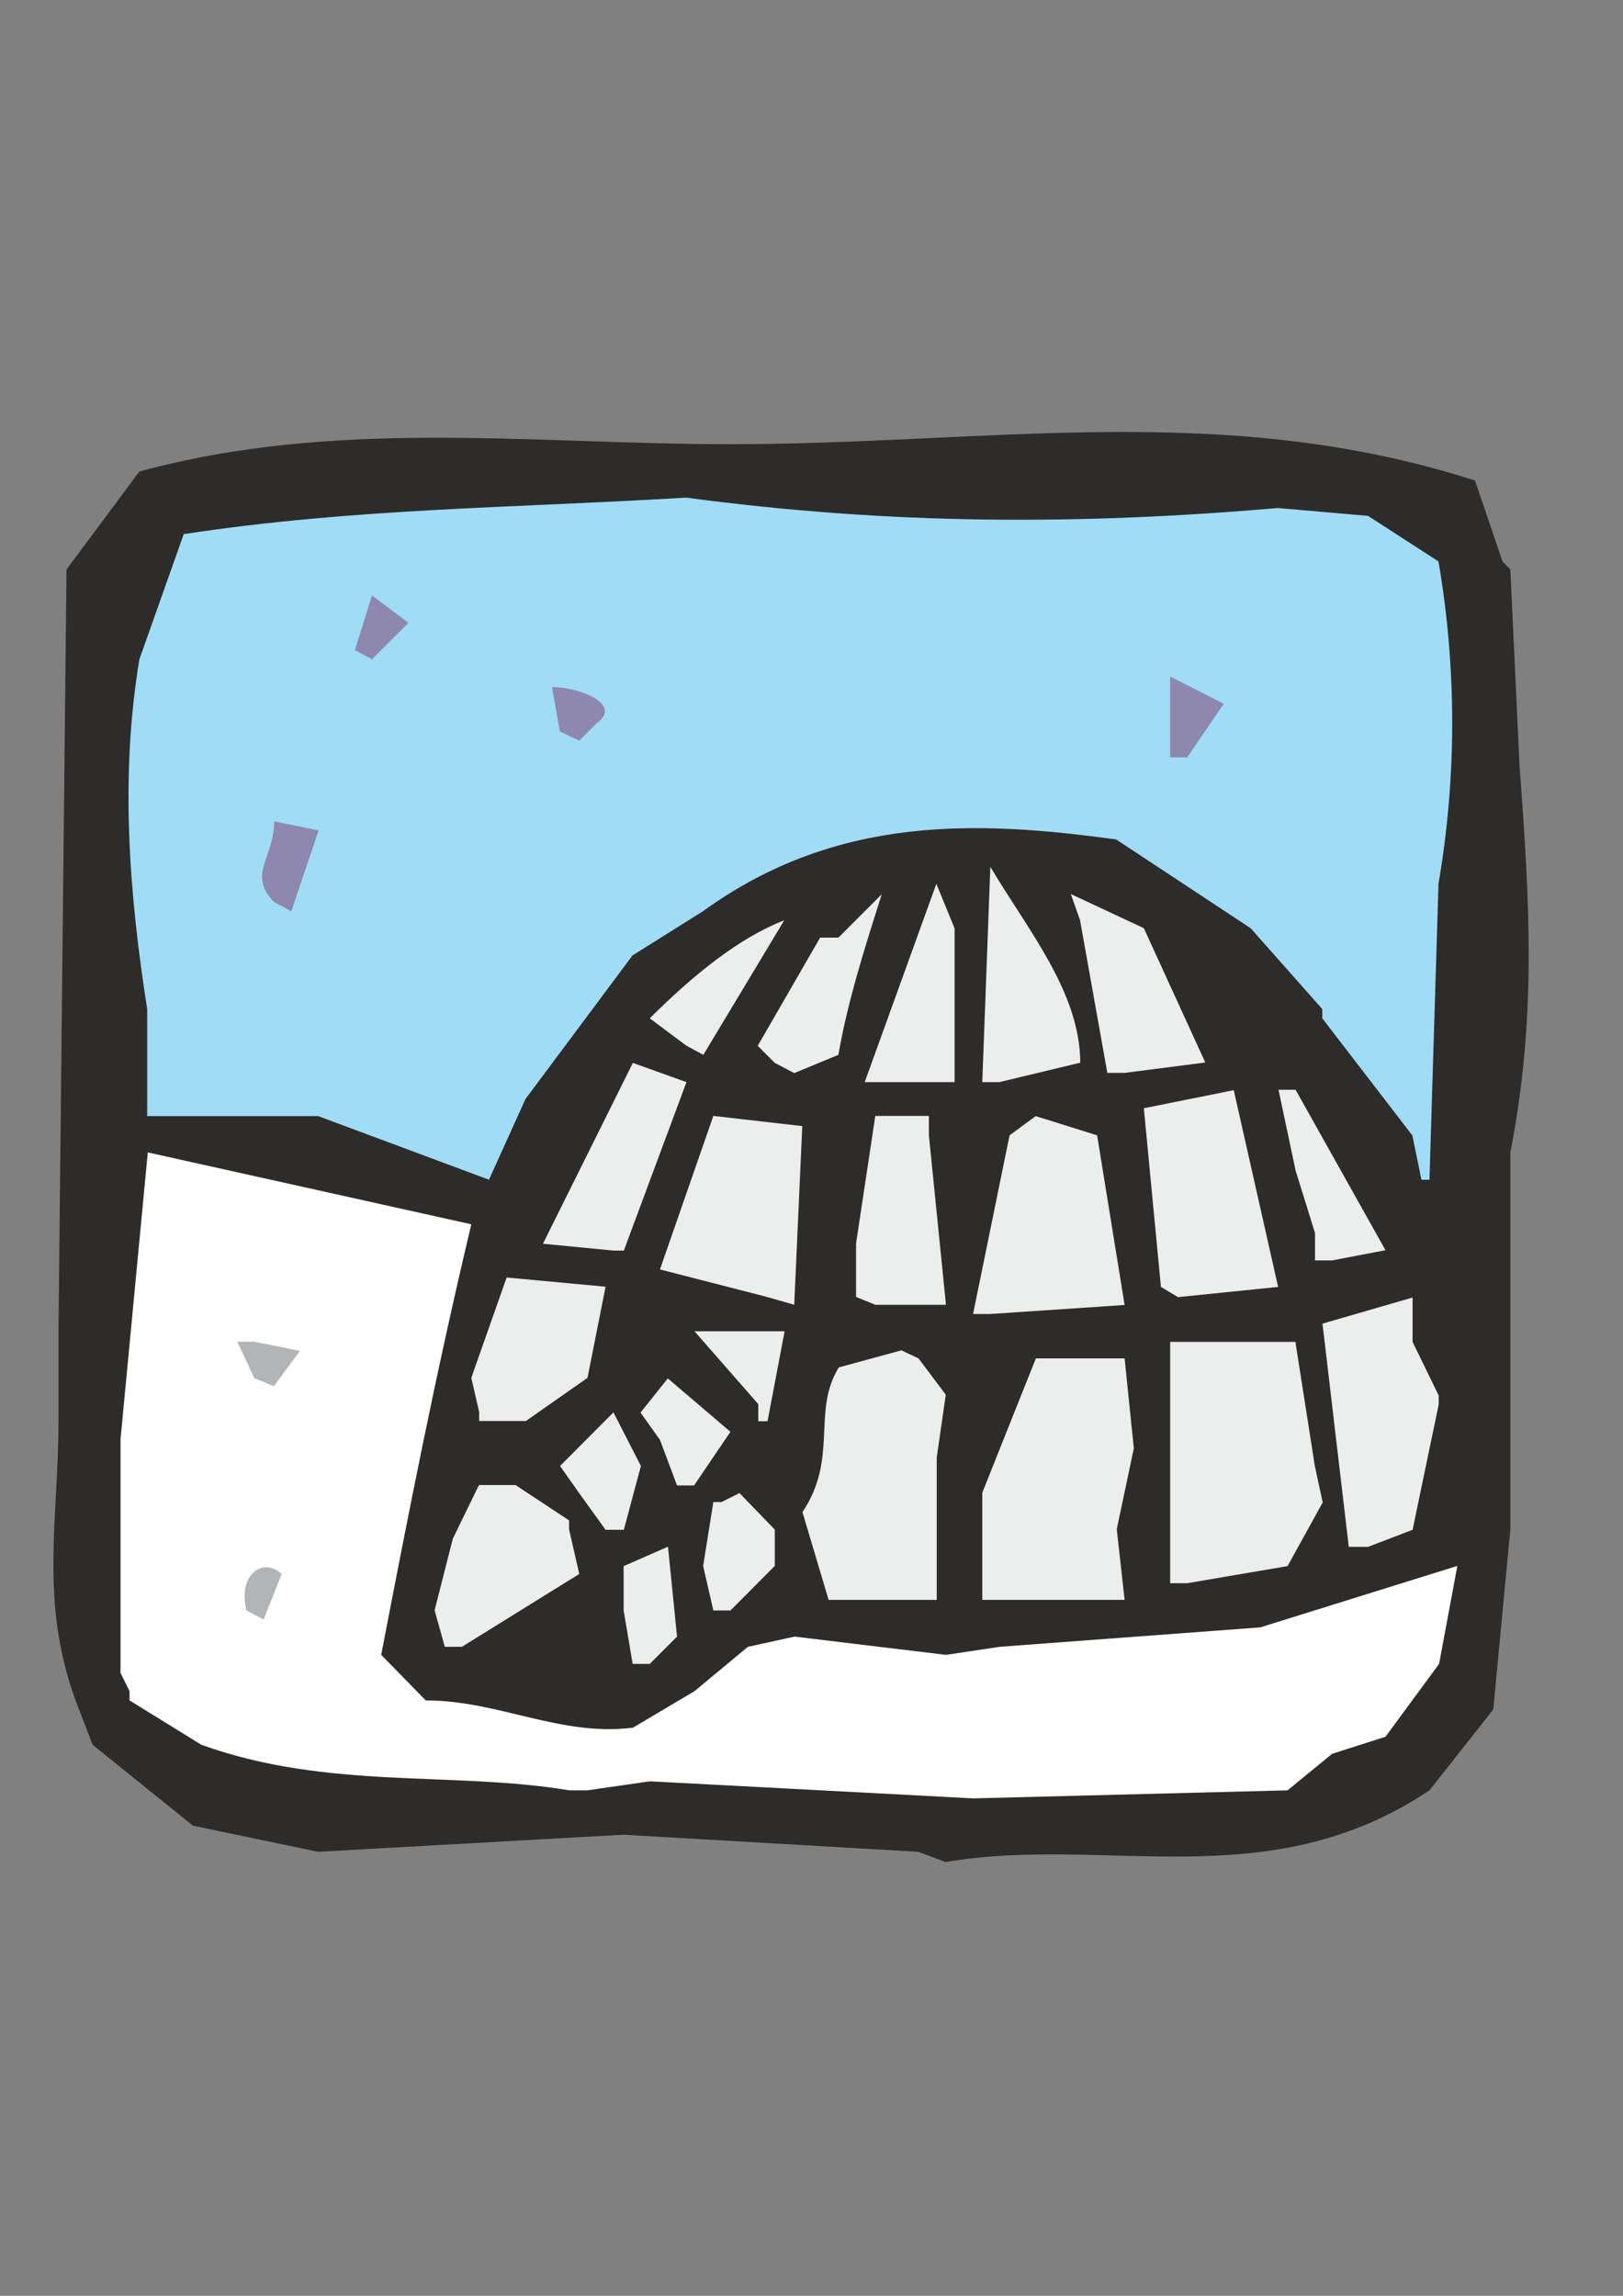
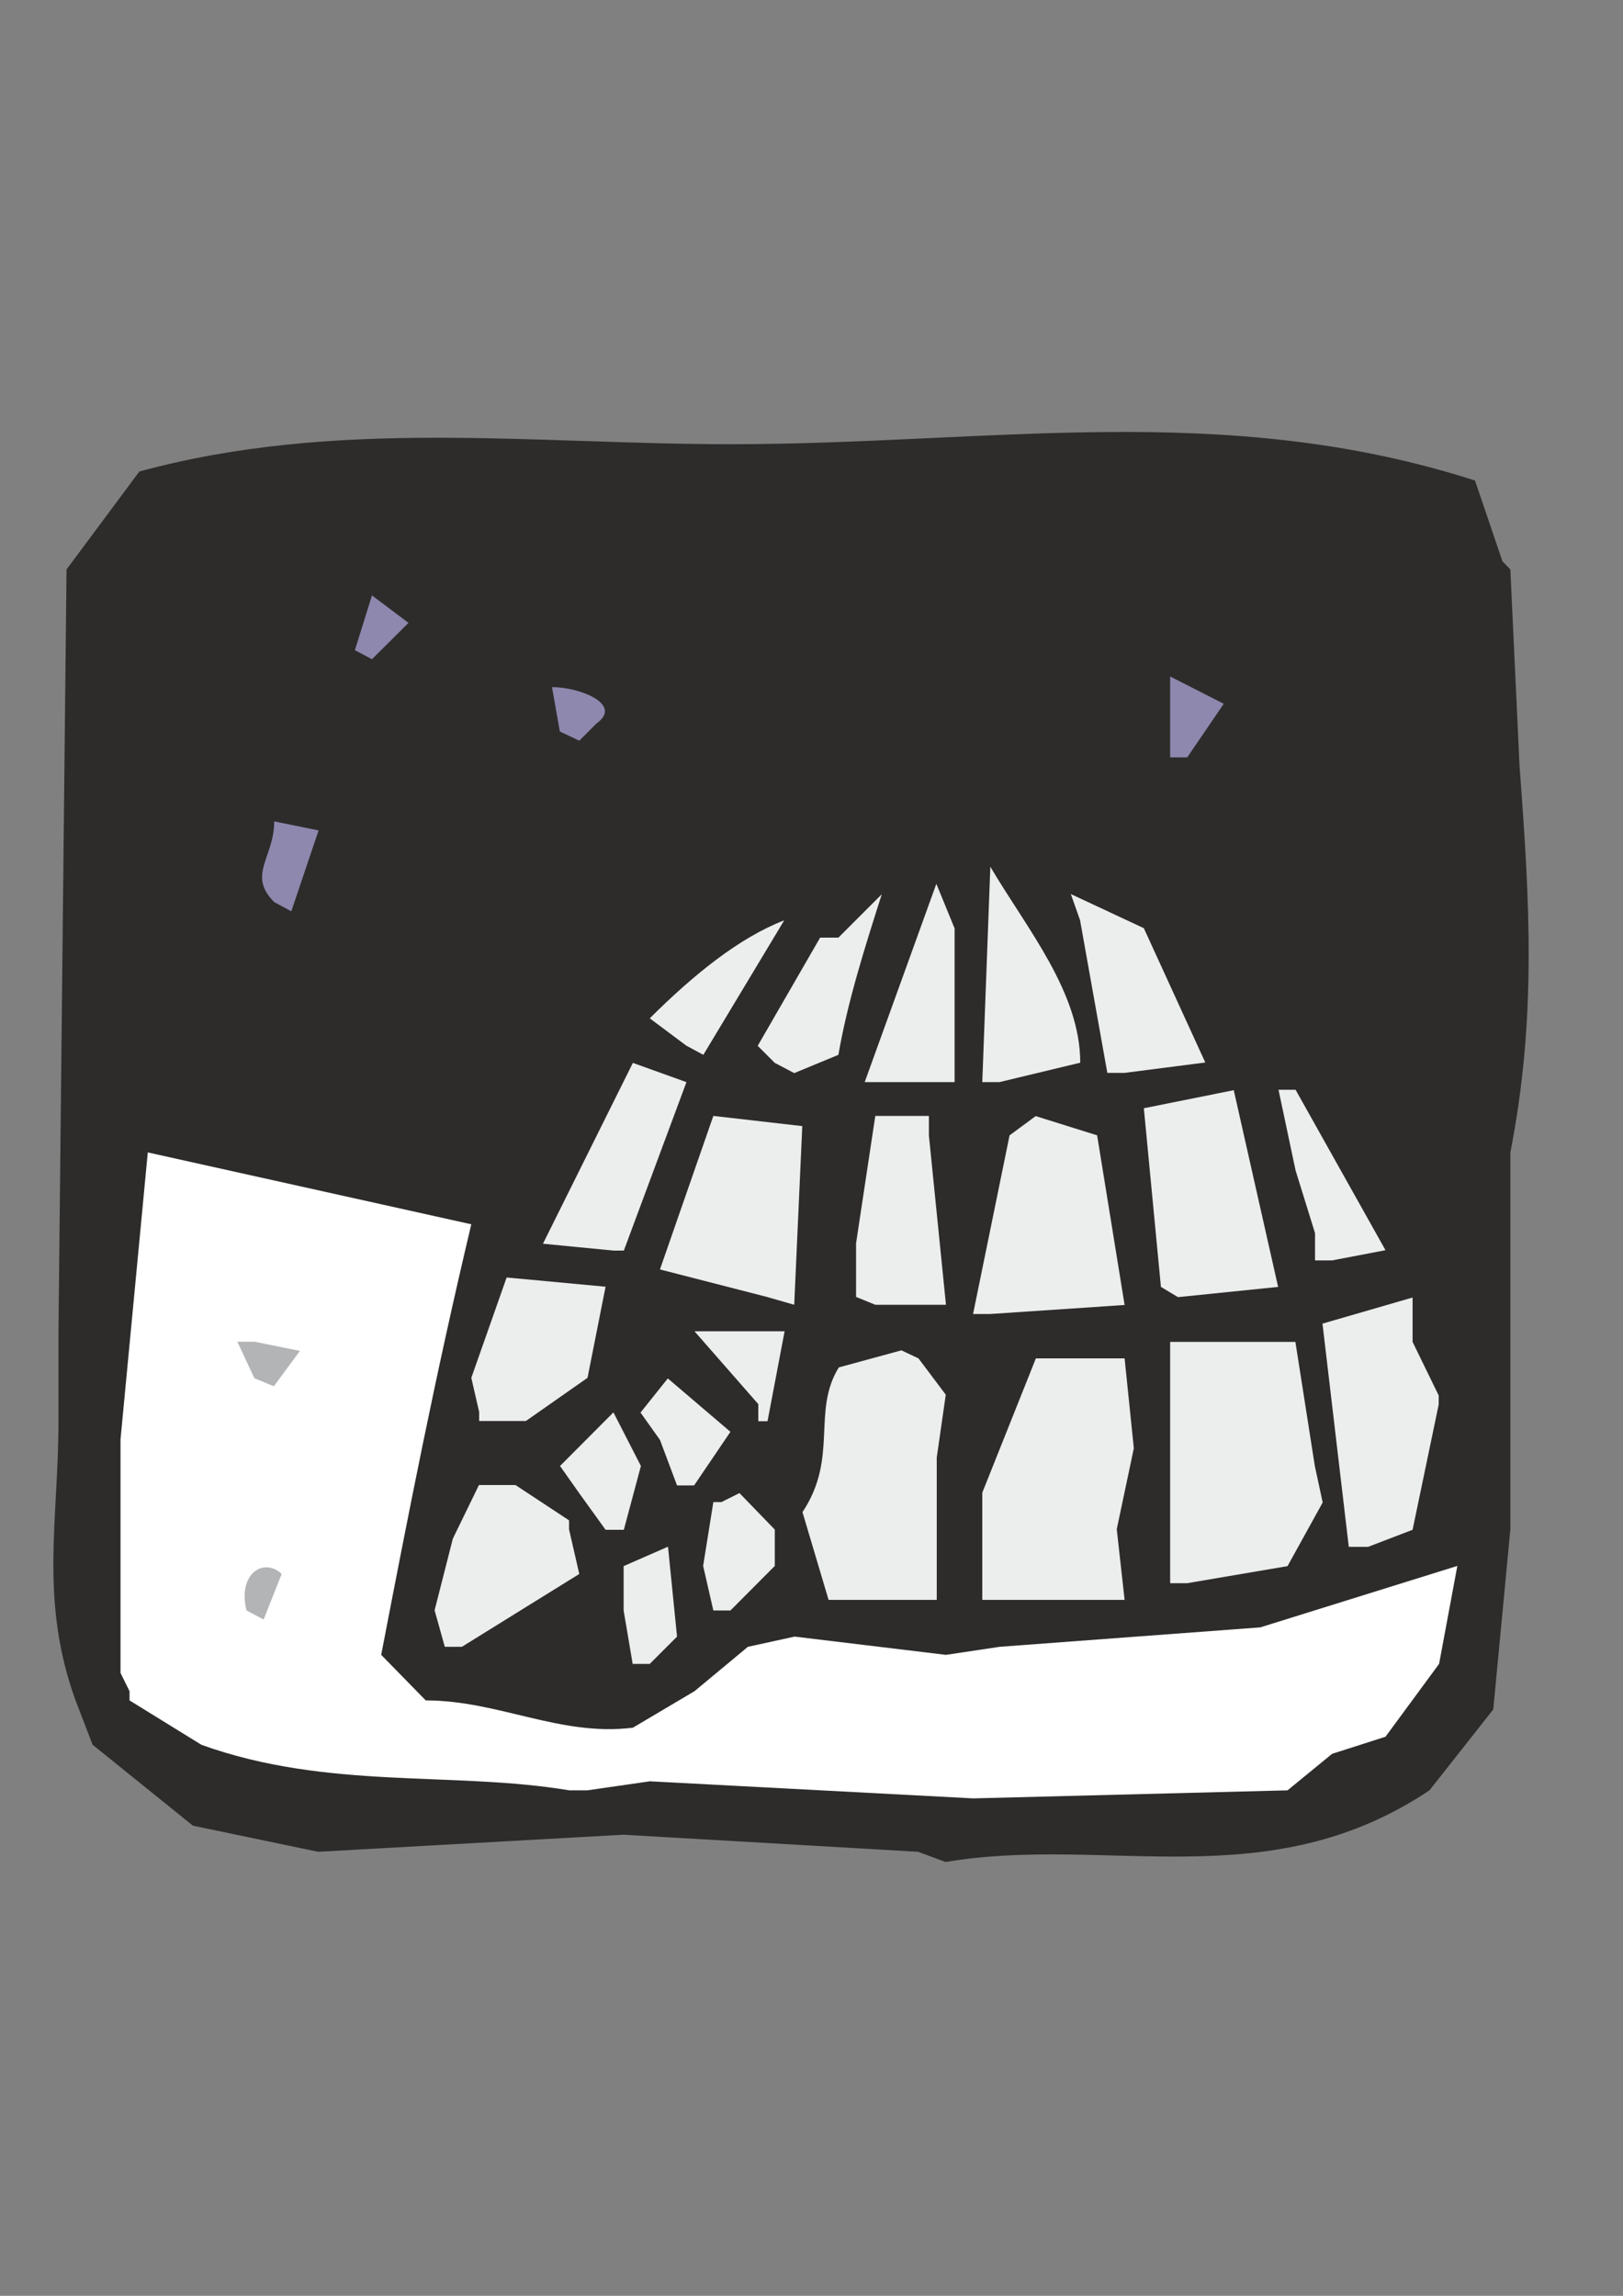
<svg xmlns="http://www.w3.org/2000/svg" height="841.89pt" viewBox="0 0 595.276 841.89" width="595.276pt" version="1.1" id="4b9c9a5e-f612-11ea-8fd2-dcc15c148e23">
  <rect x="0" y="0" width="595.276" height="841.89" fill="#808080" stroke="none" />
  <g>
    <path style="fill:#2d2c2b;" d="M 336.734,679.065 L 228.662,672.801 116.702,679.065 70.766,669.489 33.974,639.825 27.71,623.553 C 14.39,586.761 21.446,557.529 21.446,521.169 L 21.446,488.193 24.398,208.833 51.11,172.905 C 123.398,153.249 195.254,162.897 267.902,162.897 363.086,162.897 448.694,146.553 540.998,176.217 L 551.078,205.881 C 553.958,208.833 553.958,208.833 553.958,208.833 L 557.342,281.121 C 561.086,330.801 563.606,373.425 553.958,422.601 L 553.958,560.841 547.694,626.865 524.294,656.529 C 464.966,696.201 406.07,672.801 346.814,682.809 L 336.734,679.065 Z" />
    <path style="fill:#ffffff;" d="M 208.79,656.529 C 166.166,649.401 120.23,656.529 73.862,639.825 L 47.51,623.553 C 47.51,620.169 47.51,620.169 47.51,620.169 44.198,613.473 44.198,613.473 44.198,613.473 L 44.198,527.865 54.206,422.601 172.862,448.953 C 159.47,505.329 149.894,554.577 139.814,606.849 L 156.158,623.553 C 182.87,623.553 205.406,636.873 232.118,633.561 L 254.726,620.169 274.31,603.897 291.446,600.153 346.958,606.849 366.614,603.897 462.23,596.769 482.318,590.505 534.518,574.233 527.822,610.161 508.166,636.873 488.582,643.137 472.238,656.529 356.966,659.481 238.382,653.217 215.414,656.529 208.79,656.529 Z" />
    <path style="fill:#eceded;" d="M 232.046,610.161 L 228.734,590.577 228.734,574.305 245.006,567.177 248.318,600.153 238.31,610.161 232.046,610.161 Z" />
    <path style="fill:#eceded;" d="M 163.142,603.897 L 159.398,590.505 166.094,564.225 175.67,544.569 189.062,544.569 208.718,557.529 C 208.718,560.841 208.718,560.841 208.718,560.841 L 212.462,577.185 169.406,603.897 163.142,603.897 Z" />
    <path style="fill:#b2b4b6;" d="M 90.422,590.577 C 90.422,590.577 90.422,590.577 90.422,590.577 87.038,577.185 96.686,570.921 103.31,577.185 L 96.686,593.889 90.422,590.577 Z" />
    <path style="fill:#eceded;" d="M 261.638,590.577 L 257.894,574.233 261.638,550.833 C 264.59,550.833 264.59,550.833 264.59,550.833 271.214,547.521 271.214,547.521 271.214,547.521 L 284.174,560.913 284.174,574.233 267.902,590.577 261.638,590.577 Z" />
    <path style="fill:#eceded;" d="M 340.622,586.689 L 303.902,586.689 294.326,554.505 C 307.646,534.489 297.638,517.713 307.646,501.441 L 330.614,495.177 C 336.878,498.129 336.878,498.129 336.878,498.129 L 346.886,511.449 343.574,534.489 343.574,567.033 343.574,586.689 340.622,586.689 Z" />
    <path style="fill:#eceded;" d="M 360.278,586.689 L 360.278,547.377 379.934,498.129 412.478,498.129 415.862,531.105 409.598,560.769 412.478,586.689 366.542,586.689 360.278,586.689 Z" />
    <path style="fill:#eceded;" d="M 429.182,580.569 L 429.182,525.057 429.182,492.081 475.118,492.081 482.246,537.585 485.126,550.977 472.238,574.305 435.446,580.569 429.182,580.569 Z" />
    <path style="fill:#eceded;" d="M 494.702,567.249 L 485.054,485.385 518.102,475.809 518.102,492.081 527.678,511.737 C 527.678,515.049 527.678,515.049 527.678,515.049 L 518.102,560.985 501.758,567.249 494.702,567.249 Z" />
    <path style="fill:#eceded;" d="M 222.11,560.985 L 212.462,547.593 205.406,537.585 224.99,517.929 235.07,537.585 228.806,560.985 222.11,560.985 Z" />
    <path style="fill:#eceded;" d="M 248.318,544.713 L 242.054,528.009 234.926,518.001 244.934,505.473 267.902,525.057 254.582,544.713 248.318,544.713 Z" />
    <path style="fill:#eceded;" d="M 175.742,517.785 L 172.862,505.257 185.822,468.465 222.11,471.849 215.486,505.257 192.878,521.097 175.742,521.097 175.742,517.785 Z" />
    <path style="fill:#eceded;" d="M 278.126,521.169 L 278.126,514.905 254.726,488.193 287.774,488.193 281.51,521.169 278.126,521.169 Z" />
    <path style="fill:#b2b4b6;" d="M 93.302,505.401 L 87.038,492.009 C 93.302,492.009 93.302,492.009 93.302,492.009 L 110.006,495.393 100.43,508.353 93.302,505.401 Z" />
    <path style="fill:#eceded;" d="M 356.894,481.857 L 370.286,416.337 379.862,409.281 402.398,416.337 412.478,478.545 363.158,481.857 356.894,481.857 Z" />
    <path style="fill:#eceded;" d="M 281.294,475.593 L 242.054,465.513 261.638,409.209 294.254,412.953 291.302,478.473 281.294,475.593 Z" />
    <path style="fill:#eceded;" d="M 313.982,475.593 L 313.982,455.937 321.038,409.209 340.694,409.209 C 340.694,416.337 340.694,416.337 340.694,416.337 L 346.958,478.473 321.038,478.473 313.982,475.593 Z" />
    <path style="fill:#eceded;" d="M 425.798,471.921 L 419.534,406.401 452.51,399.777 468.782,471.921 432.062,475.665 425.798,471.921 Z" />
    <path style="fill:#eceded;" d="M 482.318,462.201 L 482.318,452.193 475.19,429.225 468.926,399.633 C 475.19,399.633 475.19,399.633 475.19,399.633 L 508.166,458.457 488.582,462.201 482.318,462.201 Z" />
    <path style="fill:#eceded;" d="M 224.99,458.601 L 199.142,456.081 232.118,389.769 251.774,396.825 228.806,458.601 224.99,458.601 Z" />
-     <path style="fill:#a0dcf5;" d="M 521.342,432.609 L 518.03,416.409 484.982,373.425 C 484.982,370.041 484.982,370.041 484.982,370.041 L 458.702,340.377 409.382,307.833 C 360.134,301.137 307.502,298.185 257.894,334.113 L 231.974,350.385 192.734,403.017 179.342,432.609 116.702,409.281 53.99,409.281 53.99,370.041 C 47.366,327.849 43.982,284.865 51.11,241.809 L 67.382,195.873 C 130.022,186.297 188.918,186.297 251.63,182.481 327.158,192.561 396.062,192.561 468.71,186.297 L 501.758,189.177 527.606,205.881 C 534.302,245.193 534.302,284.865 527.606,324.105 L 524.294,432.609 521.342,432.609 Z" />
    <path style="fill:#eceded;" d="M 317.15,396.825 L 343.43,324.105 350.126,340.449 350.126,396.825 323.414,396.825 317.15,396.825 Z" />
    <path style="fill:#eceded;" d="M 360.278,396.825 L 363.23,317.841 C 376.55,340.449 396.206,363.777 396.206,389.697 L 366.542,396.825 360.278,396.825 Z" />
    <path style="fill:#eceded;" d="M 284.174,389.769 L 277.91,383.505 300.806,343.833 C 307.502,343.833 307.502,343.833 307.502,343.833 L 323.414,327.921 C 317.15,347.577 310.886,367.233 307.502,386.817 L 291.302,393.513 284.174,389.769 Z" />
    <path style="fill:#eceded;" d="M 406.142,393.441 L 396.134,337.425 392.75,327.849 419.534,340.377 442.07,389.625 412.406,393.441 406.142,393.441 Z" />
    <path style="fill:#eceded;" d="M 251.702,383.433 L 238.31,373.425 C 254.654,357.153 271.358,343.761 287.63,337.497 L 257.966,386.817 251.702,383.433 Z" />
    <path style="fill:#8e88ae;" d="M 100.574,330.801 C 90.566,320.793 100.574,314.529 100.574,301.209 L 116.846,304.521 106.838,334.185 100.574,330.801 Z" />
    <path style="fill:#8e88ae;" d="M 429.182,277.737 L 429.182,248.073 448.838,258.081 435.446,277.737 429.182,277.737 Z" />
    <path style="fill:#8e88ae;" d="M 205.334,268.233 L 202.454,251.961 C 212.462,251.961 228.734,258.225 218.726,265.353 L 212.462,271.617 205.334,268.233 Z" />
    <path style="fill:#8e88ae;" d="M 130.166,238.425 C 130.166,238.425 130.166,238.425 130.166,238.425 L 136.43,218.337 149.822,228.417 136.43,241.737 130.166,238.425 Z" />
  </g>
</svg>